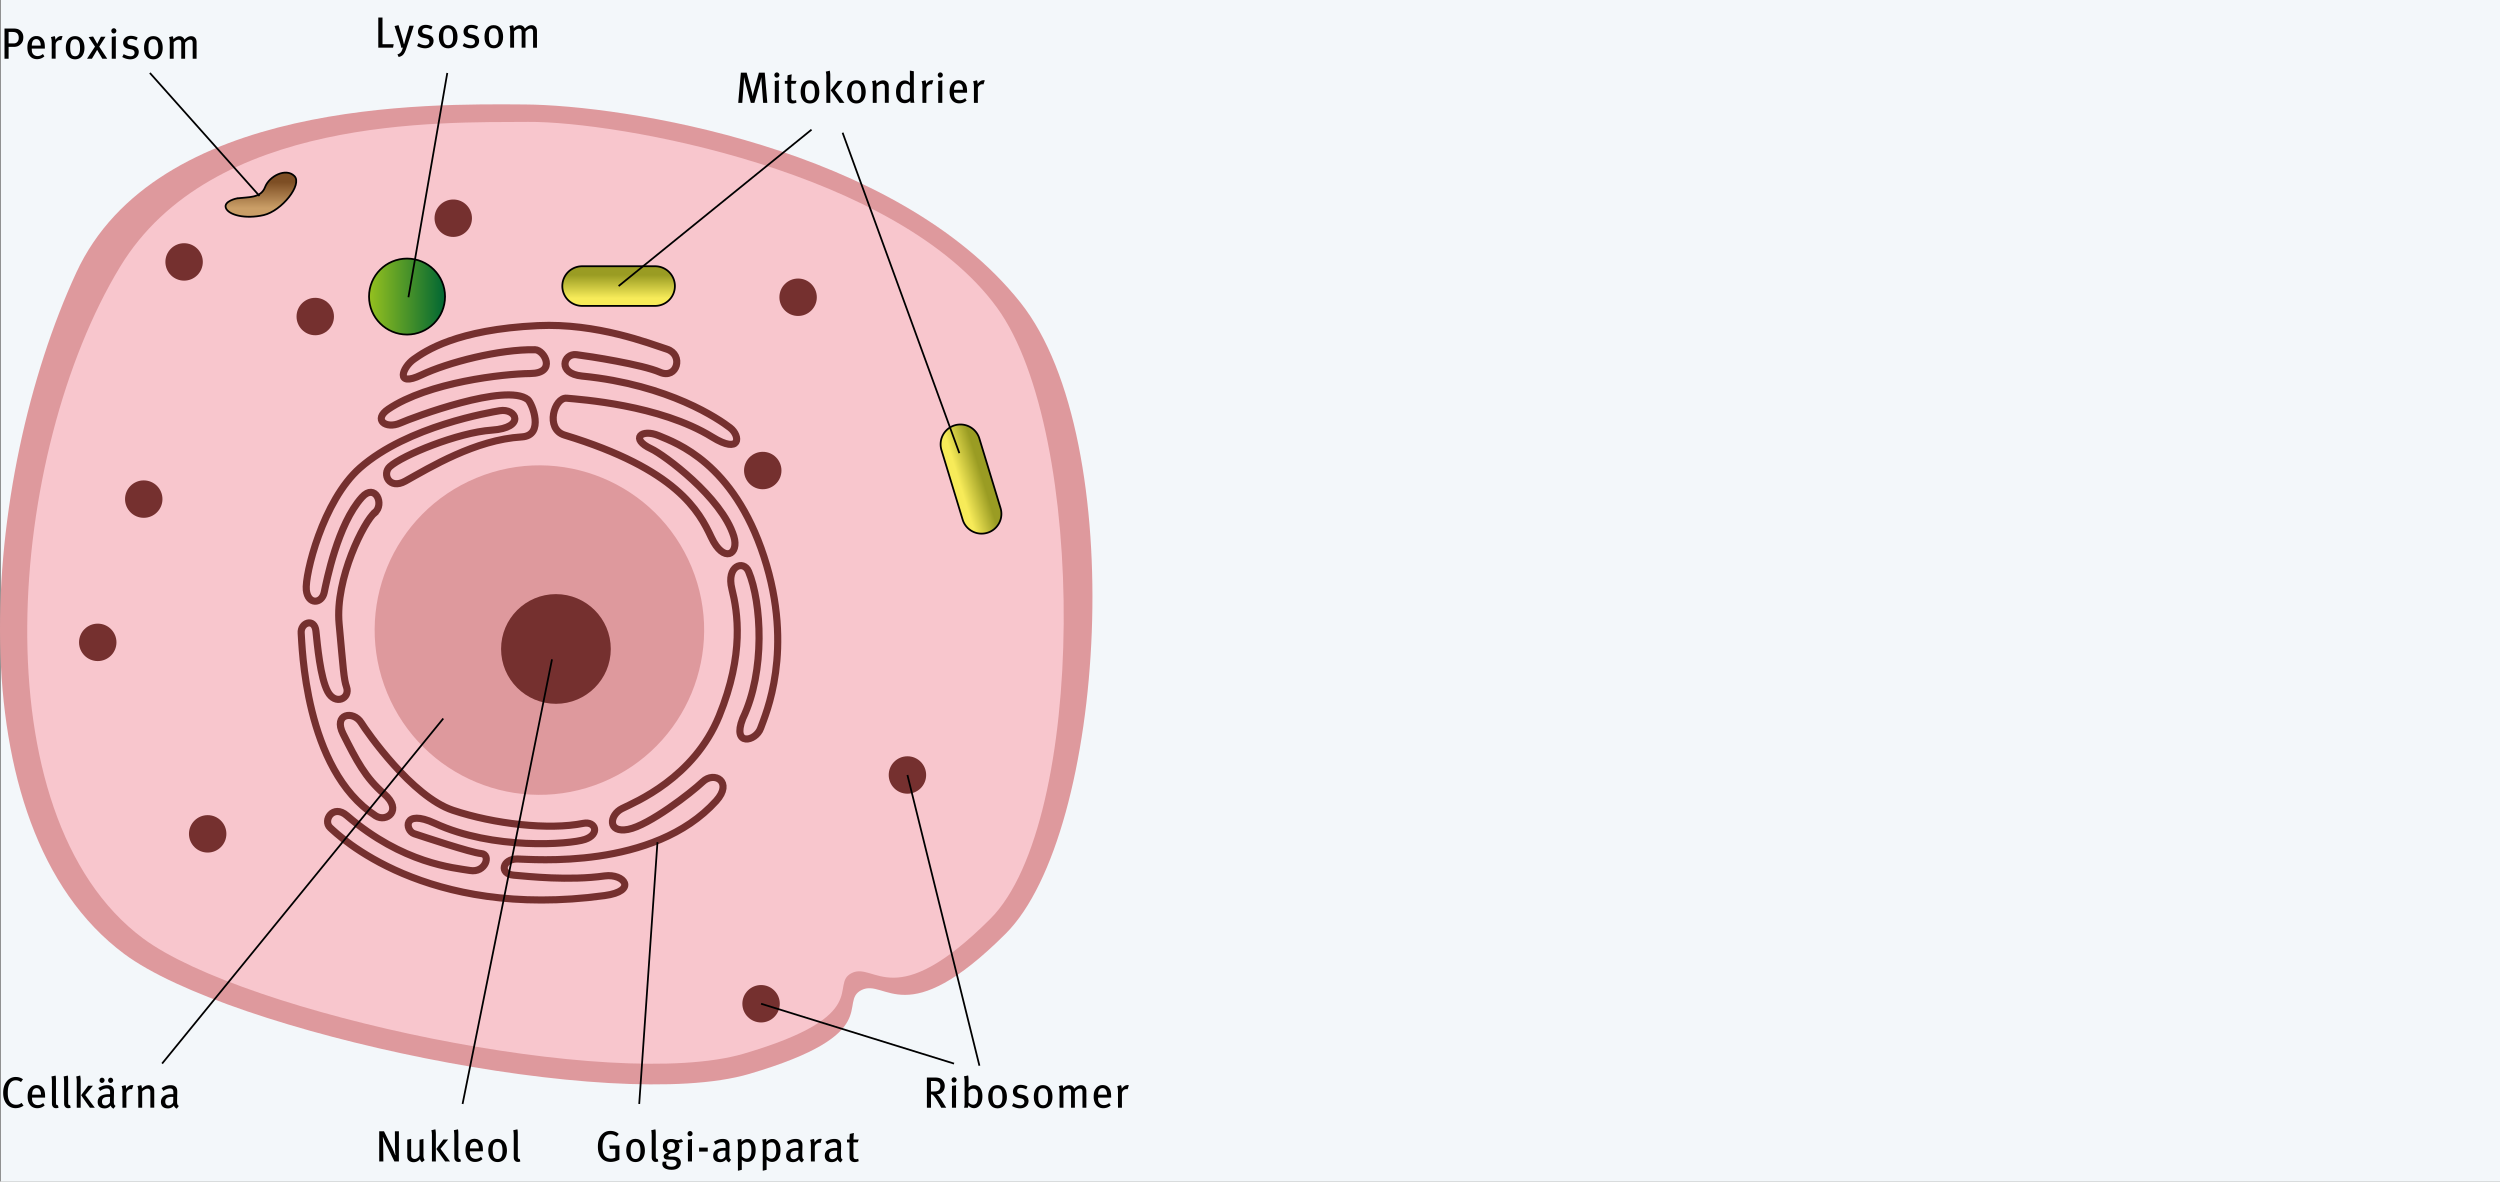
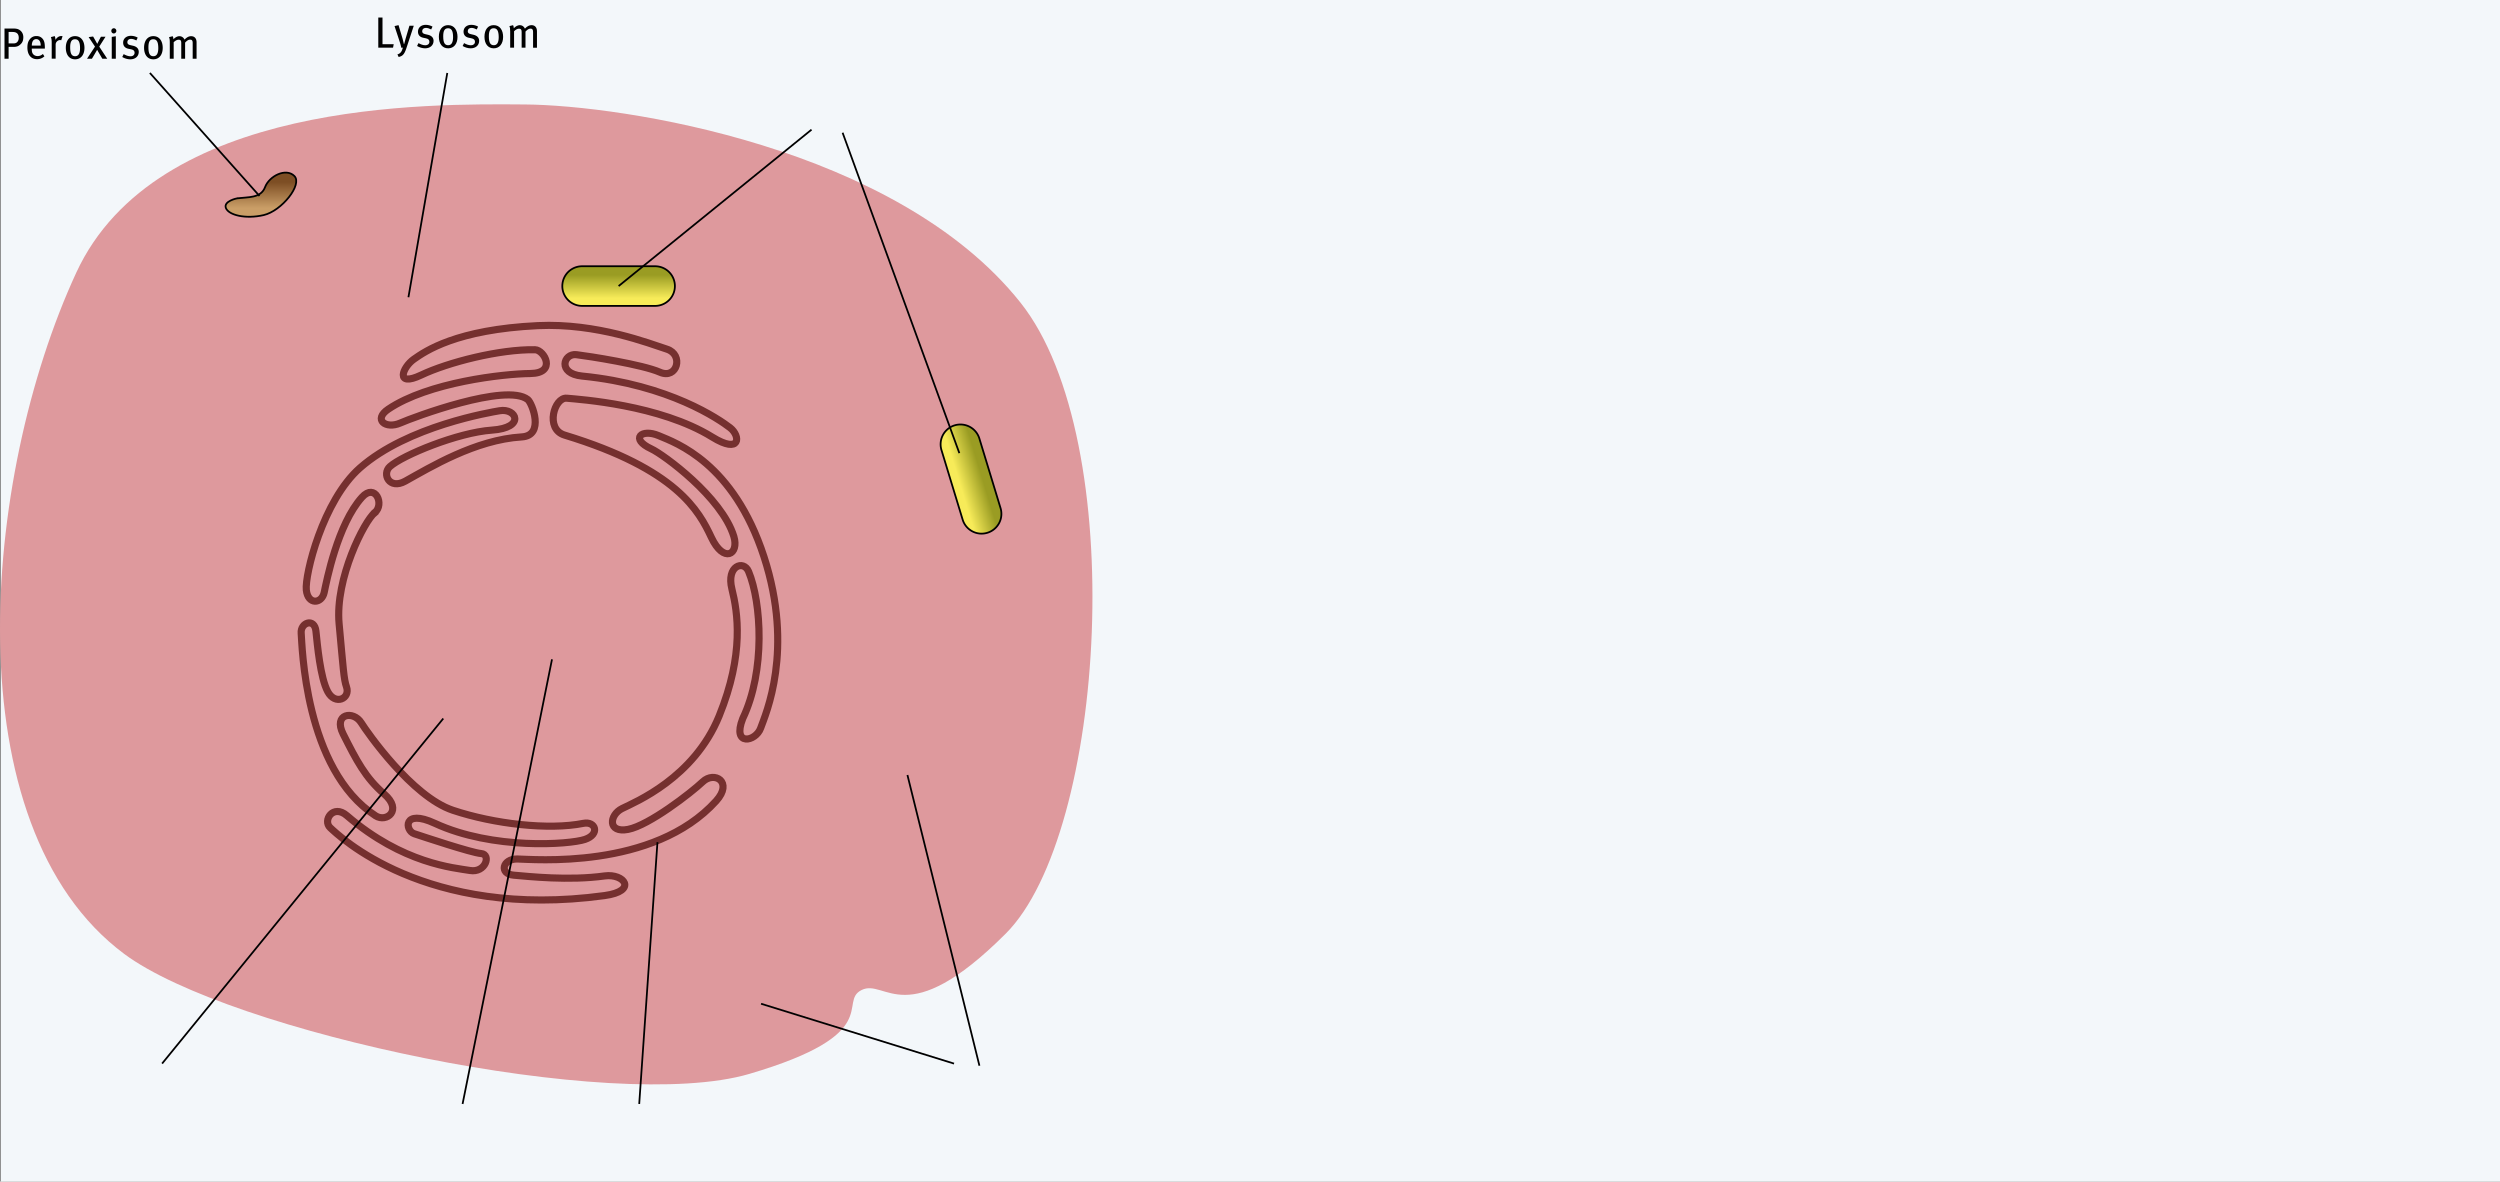
<svg xmlns="http://www.w3.org/2000/svg" viewBox="0 0 700 330.82">
  <rect x="0" y="0" width="700" height="330.82" fill="#808080" stroke="none" />
  <style>.st1{fill:#de999d}.st5{fill:#75302f}.st7{fill:none;stroke:#000;stroke-width:.5}</style>
  <path fill="#f3f7fa" d="M.24-1H700v331.82H.24z" id="Lager_2" />
  <g id="Lager_1">
-     <path d="M4.36 310.29c-1.08 0-1.94-.45-2.57-1.26-.59-.77-.9-1.79-.9-3.02 0-.98.19-1.83.54-2.52.61-1.2 1.7-1.94 2.97-1.94.78 0 1.51.23 2.03.66l-.56.77c-.46-.34-.91-.49-1.46-.49-.82 0-1.45.43-1.83 1.21-.26.54-.4 1.25-.4 2.27 0 .94.1 1.5.3 1.99.38.93 1.15 1.37 2.03 1.37.64 0 1.08-.17 1.52-.53l.56.77c-.63.48-1.39.72-2.23.72zM8.97 307.33v.15c0 .53.07.93.25 1.23.31.49.8.72 1.38.72.56 0 1.04-.2 1.48-.59l.42.67c-.59.53-1.3.79-2.07.79-1.67 0-2.69-1.24-2.69-3.25 0-1.07.2-1.75.72-2.38.48-.58 1.07-.85 1.81-.85.67 0 1.21.22 1.63.66.53.55.73 1.24.73 2.65v.2H8.97zm2.14-2.22c-.19-.25-.48-.43-.86-.43-.84 0-1.26.7-1.26 1.82h2.49c0-.59-.13-1.08-.37-1.39zM15.71 310.29c-.43 0-.71-.13-.94-.47-.18-.26-.23-.47-.23-1.07v-5.57c0-.87-.04-1.29-.13-1.77l1.15-.25c.11.4.11.99.11 1.75v5.53c0 .65.04.8.16.91.07.09.24.12.37.09l.19.7c-.22.11-.41.15-.68.15zM19.12 310.29c-.43 0-.71-.13-.94-.47-.18-.26-.23-.47-.23-1.07v-5.57c0-.87-.04-1.29-.13-1.77l1.15-.25c.11.4.11.99.11 1.75v5.53c0 .65.04.8.16.91.07.09.24.12.37.09l.19.7c-.22.11-.41.15-.68.15zM21.49 310.16v-7.34c0-.63-.06-1.04-.16-1.4l1.12-.27c.07.33.14.85.14 1.35v7.66h-1.1zm3.69 0l-2.47-3.5 1.98-2.66h1.34l-2.15 2.61 2.67 3.55h-1.37zM31.79 310.42a1.38 1.38 0 0 1-.8-.88c-.16.2-.66.81-1.7.81-1.2 0-1.94-.63-1.94-1.8 0-1.42 1.12-2.18 3.06-2.18.14 0 .26 0 .42.01v-.4c0-.72-.1-1.21-.94-1.21-.64 0-1.35.32-1.85.7l-.5-.81c.59-.34 1.36-.81 2.52-.81.88 0 1.51.33 1.74.98.1.27.12.48.12 1.08 0 .44-.05 1.39-.05 2.28 0 .85.02 1.19.49 1.48l-.57.75zm-3.24-7.2c-.38 0-.68-.33-.68-.72 0-.4.31-.74.7-.74s.71.32.71.74c-.01.39-.33.72-.73.72zm1.89 3.9c-.83 0-1.33.16-1.57.44-.23.27-.31.49-.31.9 0 .67.34 1.07.95 1.07.5 0 .98-.32 1.26-.81l.04-1.57c-.18-.02-.28-.03-.37-.03zm.51-3.9c-.38 0-.68-.33-.68-.72 0-.4.31-.74.7-.74s.71.32.71.74c-.01.39-.33.72-.73.72zM36.95 305.01a.815.815 0 0 0-.31-.06c-.67 0-1.25.58-1.25 1.25v3.96h-1.1v-4.51c0-.75-.08-1.15-.23-1.53l1.07-.28c.11.23.2.64.2.94v.11c.48-.71 1-1.07 1.63-1.07.14 0 .28.02.37.06l-.38 1.13zM42.1 310.16v-4.15c0-.55-.05-.75-.19-.94-.12-.16-.34-.25-.61-.25-.43 0-1.08.34-1.49.79v4.55h-1.09v-4.58c0-.74-.06-1.02-.23-1.46l1.04-.29c.14.29.2.56.2.94.35-.29.53-.45.78-.6.35-.21.74-.31 1.12-.31.64 0 1.2.34 1.42.87.1.22.14.49.14.77v4.65H42.1zM49.5 310.42a1.38 1.38 0 0 1-.8-.88c-.16.2-.66.81-1.7.81-1.2 0-1.94-.63-1.94-1.8 0-1.42 1.12-2.18 3.06-2.18.14 0 .26 0 .42.01v-.4c0-.72-.1-1.21-.94-1.21-.64 0-1.35.32-1.85.7l-.5-.81c.59-.34 1.36-.81 2.52-.81.88 0 1.51.33 1.74.98.1.27.12.48.12 1.08 0 .44-.05 1.39-.05 2.28 0 .85.02 1.19.49 1.48l-.57.75zm-1.35-3.3c-.83 0-1.33.16-1.57.44-.23.27-.31.49-.31.9 0 .67.34 1.07.95 1.07.5 0 .98-.32 1.26-.81l.04-1.57c-.18-.02-.28-.03-.37-.03zM110.44 325.21l-2.17-4.49c-.42-.87-.85-1.83-1.01-2.32l-.07.01c.06.72.08 1.57.1 2.36l.05 4.44h-1.16v-8.45h1.34l2.3 4.66c.35.7.76 1.79.82 2.02l.07-.02c-.02-.25-.12-1.58-.12-2.52l-.02-4.15h1.12v8.45h-1.25zM118.16 325.42c-.3-.23-.46-.47-.56-.88-.48.6-1.07.88-1.81.88-.77 0-1.37-.36-1.62-.92-.11-.25-.14-.59-.14-1.03v-4.37l1.09-.22v4.28c0 .63.06.87.28 1.08.16.15.43.27.7.27.54 0 1.12-.43 1.37-.97v-4.42l1.09-.22v4.62c0 .63.13 1.07.37 1.28l-.77.62zM120.94 325.21v-7.34c0-.63-.06-1.04-.16-1.4l1.12-.27c.07.33.14.85.14 1.35v7.66h-1.1zm3.7 0l-2.47-3.5 1.98-2.66h1.34l-2.15 2.61 2.67 3.55h-1.37zM128.38 325.34c-.43 0-.71-.14-.94-.47-.18-.26-.23-.47-.23-1.07v-5.57c0-.87-.04-1.29-.13-1.77l1.15-.25c.11.4.11.99.11 1.75v5.53c0 .65.04.8.16.91.07.09.24.12.37.09l.19.7c-.22.11-.41.15-.68.15zM131.56 322.38v.15c0 .53.07.93.25 1.23.31.49.8.72 1.38.72.56 0 1.04-.2 1.48-.59l.42.67c-.59.53-1.3.79-2.07.79-1.67 0-2.69-1.24-2.69-3.25 0-1.07.2-1.75.72-2.38.48-.58 1.07-.85 1.81-.85.67 0 1.21.22 1.63.66.53.55.73 1.24.73 2.65v.2h-3.66zm2.14-2.22c-.19-.25-.48-.43-.86-.43-.84 0-1.26.7-1.26 1.82h2.49c0-.59-.13-1.08-.37-1.39zM139.32 325.38c-1.61 0-2.6-1.25-2.6-3.25 0-1.99 1-3.24 2.58-3.24 1.77 0 2.64 1.45 2.64 3.3 0 1.96-1.02 3.19-2.62 3.19zm-.02-5.61c-.96 0-1.35.7-1.35 2.25 0 1.88.47 2.5 1.4 2.5.84 0 1.36-.66 1.36-2.27-.01-1.91-.55-2.48-1.41-2.48zM145.02 325.34c-.43 0-.71-.14-.94-.47-.18-.26-.23-.47-.23-1.07v-5.57c0-.87-.04-1.29-.13-1.77l1.15-.25c.11.4.11.99.11 1.75v5.53c0 .65.04.8.16.91.07.09.24.12.37.09l.19.7c-.22.11-.41.15-.68.15zM170.98 325.34c-1.1 0-1.98-.38-2.61-1.14-.66-.78-.96-1.78-.96-3.17 0-1.69.48-2.86 1.43-3.66.6-.5 1.26-.72 2.07-.72.9 0 1.69.27 2.34.85l-.55.74c-.61-.45-1.13-.64-1.76-.64-.79 0-1.42.32-1.77 1.08-.38.81-.46 1.41-.46 2.42 0 1.17.2 2.04.59 2.55.36.48 1.07.76 1.77.76.47 0 .89-.12 1.22-.32v-2.4h-1.52l-.19-.97h2.85v3.95c-.68.42-1.58.67-2.45.67zM177.95 325.38c-1.61 0-2.6-1.25-2.6-3.25 0-1.99 1-3.24 2.58-3.24 1.77 0 2.64 1.45 2.64 3.3-.01 1.96-1.03 3.19-2.62 3.19zm-.03-5.61c-.96 0-1.35.7-1.35 2.25 0 1.88.47 2.5 1.4 2.5.84 0 1.36-.66 1.36-2.27 0-1.91-.54-2.48-1.41-2.48zM183.65 325.34c-.43 0-.71-.14-.94-.47-.18-.26-.23-.47-.23-1.07v-5.57c0-.87-.04-1.29-.13-1.77l1.15-.25c.11.4.11.99.11 1.75v5.53c0 .65.04.8.16.91.07.09.24.12.37.09l.19.7c-.23.11-.42.15-.68.15zM190.31 319.94c-.18 0-.23-.01-.52-.1.31.4.43.74.43 1.13 0 .88-.59 1.9-2.16 1.9-.37.12-.95.4-.95.68 0 .18.14.31.43.31h.92c1.54 0 2.17.74 2.17 1.69 0 1.33-1.07 1.99-2.53 1.99-1.68 0-2.64-.6-2.64-1.62 0-.26.05-.44.11-.63l1.08-.06c-.05.1-.11.29-.11.47 0 .64.52.98 1.45.98.98 0 1.48-.41 1.48-1.05 0-.59-.47-.93-1.66-.93-.42 0-.9-.04-1.13-.06-.53-.06-.84-.37-.84-.82 0-.58.49-.82 1.18-1.08-.92-.28-1.42-.92-1.42-1.77 0-1.24.92-2.06 2.3-2.06.32 0 .58.02.94.13.31.1.64.2.9.2.36 0 .66-.12.98-.36l.56.7c-.32.26-.6.36-.97.36zm-2.42-.16c-.71 0-1.09.39-1.09 1.18 0 .76.4 1.14 1.1 1.14.72 0 1.09-.4 1.09-1.17.01-.78-.34-1.15-1.1-1.15zM193.19 318.15c-.38 0-.68-.33-.68-.72 0-.41.31-.74.7-.74s.71.32.71.74c-.01.39-.34.72-.73.72zm-.57 7.06v-6.11l1.14-.18v6.29h-1.14zM195.74 322.45v-1.12h2.43v1.12h-2.43zM204.13 325.47a1.38 1.38 0 0 1-.8-.88c-.16.2-.66.81-1.7.81-1.2 0-1.94-.62-1.94-1.8 0-1.42 1.12-2.18 3.06-2.18.14 0 .26 0 .42.01v-.4c0-.72-.1-1.21-.94-1.21-.64 0-1.35.32-1.85.7l-.5-.81c.59-.34 1.36-.81 2.52-.81.88 0 1.51.33 1.74.98.1.27.12.48.12 1.08 0 .44-.05 1.39-.05 2.28 0 .85.02 1.19.49 1.48l-.57.75zm-1.36-3.3c-.83 0-1.33.16-1.57.44-.23.27-.31.49-.31.9 0 .67.34 1.07.95 1.07.5 0 .98-.32 1.26-.81l.04-1.57a3.32 3.32 0 0 0-.37-.03zM209.24 325.34c-.55 0-1.09-.21-1.56-.64.02.2.02.47.02.69v2.16l-1.08.26v-7.23c0-.72-.05-1.12-.13-1.51l1.07-.18c.05.18.07.37.07.88.47-.58 1.07-.86 1.7-.86 1.22 0 2.25 1.02 2.25 3.13.01 1.91-.8 3.3-2.34 3.3zm-.1-5.48c-.54 0-1.03.27-1.44.76v3.13c.37.41.84.67 1.28.67.97 0 1.42-.76 1.42-2.26 0-1.45-.31-2.3-1.26-2.3zM216.19 325.34c-.55 0-1.09-.21-1.56-.64.02.2.02.47.02.69v2.16l-1.08.26v-7.23c0-.72-.05-1.12-.13-1.51l1.07-.18c.05.18.07.37.07.88.47-.58 1.07-.86 1.7-.86 1.22 0 2.25 1.02 2.25 3.13.01 1.91-.81 3.3-2.34 3.3zm-.1-5.48c-.54 0-1.03.27-1.44.76v3.13c.37.41.84.67 1.28.67.97 0 1.42-.76 1.42-2.26 0-1.45-.31-2.3-1.26-2.3zM224.55 325.47a1.38 1.38 0 0 1-.8-.88c-.16.2-.66.81-1.7.81-1.2 0-1.94-.62-1.94-1.8 0-1.42 1.12-2.18 3.06-2.18.14 0 .26 0 .42.01v-.4c0-.72-.1-1.21-.94-1.21-.64 0-1.35.32-1.85.7l-.5-.81c.59-.34 1.36-.81 2.52-.81.88 0 1.51.33 1.74.98.1.27.12.48.12 1.08 0 .44-.05 1.39-.05 2.28 0 .85.02 1.19.49 1.48l-.57.75zm-1.36-3.3c-.83 0-1.33.16-1.57.44-.23.27-.31.49-.31.9 0 .67.34 1.07.95 1.07.5 0 .98-.32 1.26-.81l.04-1.57c-.17-.02-.27-.03-.37-.03zM229.71 320.06a.815.815 0 0 0-.31-.06c-.67 0-1.25.58-1.25 1.25v3.96h-1.1v-4.51c0-.75-.08-1.15-.23-1.53l1.07-.28c.11.23.2.64.2.94v.11c.48-.71 1-1.07 1.63-1.07.14 0 .28.02.37.06l-.38 1.13zM235.38 325.47a1.38 1.38 0 0 1-.8-.88c-.16.2-.66.81-1.7.81-1.2 0-1.94-.62-1.94-1.8 0-1.42 1.12-2.18 3.06-2.18.14 0 .26 0 .42.01v-.4c0-.72-.1-1.21-.94-1.21-.64 0-1.35.32-1.85.7l-.5-.81c.59-.34 1.36-.81 2.52-.81.88 0 1.51.33 1.74.98.1.27.12.48.12 1.08 0 .44-.05 1.39-.05 2.28 0 .85.02 1.19.49 1.48l-.57.75zm-1.35-3.3c-.83 0-1.33.16-1.57.44-.23.27-.31.49-.31.9 0 .67.34 1.07.95 1.07.5 0 .98-.32 1.26-.81l.04-1.57a3.32 3.32 0 0 0-.37-.03zM240.15 319.86h-1.19v3.71c0 .76.18.99.78.99.2 0 .37-.04.56-.12l.13.69c-.34.17-.7.26-1.09.26-.4 0-.83-.12-1.02-.31-.25-.23-.44-.36-.44-1.25v-3.96h-.72v-.8h.72c0-.48.01-1.1.07-1.57l1.14-.27c-.05.44-.11 1.21-.11 1.84h1.46l-.29.79zM263.53 310.16c-.24-.48-.35-.67-.68-1.25-.64-1.08-.84-1.44-1.43-2.11-.22-.25-.4-.37-.74-.38v3.74h-1.15v-8.45h2.31c.98 0 1.56.23 1.96.61.37.36.73.92.73 1.74 0 1.31-.83 2.37-2.21 2.32.38.32.58.59.72.79.17.23.42.6.7 1.04.36.58 1.03 1.68 1.2 1.95h-1.41zm-.99-7.32c-.24-.1-.58-.16-1.01-.16h-.86v2.94h.8c.73 0 1.14-.12 1.43-.4.25-.25.41-.65.41-1.14 0-.59-.31-1.06-.77-1.24zM267.12 303.1c-.38 0-.68-.33-.68-.72 0-.41.31-.74.7-.74s.71.32.71.74c-.01.39-.34.72-.73.72zm-.57 7.06v-6.11l1.14-.18v6.29h-1.14zM274 309.82c-.38.32-.8.47-1.3.47-.6 0-1.18-.29-1.55-.81-.07.39-.08.49-.18.69h-1.04c.11-.29.16-.64.16-1.44v-5.88c0-.69-.07-1.13-.19-1.47l1.18-.25c.08.45.12.79.12 1.33v1.42c0 .26-.01.56-.04.64l.04.02c.49-.5.97-.69 1.57-.69 1.43 0 2.31 1.19 2.31 3.13 0 1.28-.38 2.26-1.08 2.84zm-.42-4.34c-.23-.43-.61-.64-1.07-.64-.36 0-.64.1-.95.33-.22.16-.25.22-.37.38v3.12c.29.34.77.65 1.29.65.42 0 .82-.21 1.01-.55.19-.34.34-.86.34-1.8.01-.83-.04-1.11-.25-1.49zM279.31 310.33c-1.61 0-2.6-1.25-2.6-3.25 0-1.99 1-3.24 2.58-3.24 1.77 0 2.64 1.45 2.64 3.3-.01 1.96-1.03 3.19-2.62 3.19zm-.03-5.61c-.96 0-1.36.7-1.36 2.25 0 1.88.47 2.5 1.4 2.5.84 0 1.36-.66 1.36-2.27.01-1.91-.53-2.48-1.4-2.48zM285.61 310.33c-.73 0-1.55-.23-2.24-.65l.4-.81c.58.33 1.26.61 1.93.61.66 0 1.12-.39 1.12-.99 0-.53-.31-.83-1.01-.97l-.73-.15c-.95-.2-1.46-.8-1.46-1.71 0-1.13.88-1.91 2.17-1.91.73 0 1.4.21 1.9.5l-.37.8c-.55-.28-1-.44-1.48-.44-.64 0-1.04.37-1.04.92 0 .44.22.69.85.83l.78.18c1.1.26 1.56.91 1.56 1.72-.02 1.24-.98 2.07-2.38 2.07zM292.07 310.33c-1.61 0-2.6-1.25-2.6-3.25 0-1.99 1-3.24 2.58-3.24 1.77 0 2.64 1.45 2.64 3.3 0 1.96-1.02 3.19-2.62 3.19zm-.02-5.61c-.96 0-1.35.7-1.35 2.25 0 1.88.47 2.5 1.4 2.5.84 0 1.36-.66 1.36-2.27-.01-1.91-.55-2.48-1.41-2.48zM303.09 310.16v-4.4c0-.7-.22-.94-.72-.94-.55 0-.95.37-1.4.83v4.51h-1.08v-4.38c0-.69-.19-.94-.74-.94-.41 0-.86.21-1.38.71v4.61h-1.09v-4.51c0-.87-.05-1.1-.22-1.53l1.03-.26c.12.21.2.52.2.86.52-.55 1.13-.87 1.69-.87s1.13.31 1.43.97c.6-.65 1.22-.97 1.83-.97.94 0 1.54.6 1.54 1.73v4.59h-1.09zM307.46 307.33v.15c0 .53.07.93.25 1.23.31.49.8.72 1.38.72.56 0 1.04-.2 1.48-.59l.42.67c-.59.53-1.3.79-2.07.79-1.67 0-2.69-1.24-2.69-3.25 0-1.07.2-1.75.72-2.38.48-.58 1.07-.85 1.81-.85.67 0 1.21.22 1.63.66.53.55.73 1.24.73 2.65v.2h-3.66zm2.13-2.22c-.19-.25-.48-.43-.86-.43-.84 0-1.26.7-1.26 1.82h2.49c.01-.59-.13-1.08-.37-1.39zM315.7 305.01a.815.815 0 0 0-.31-.06c-.67 0-1.25.58-1.25 1.25v3.96h-1.1v-4.51c0-.75-.08-1.15-.23-1.53l1.07-.28c.11.23.2.64.2.94v.11c.48-.71 1-1.07 1.63-1.07.14 0 .28.02.37.06l-.38 1.13zM213.68 28.8l-.43-5.75c-.04-.45-.05-1.13-.06-1.37h-.02c-.05.25-.17.81-.3 1.26l-1.64 5.86h-1l-1.51-5.59c-.18-.65-.32-1.32-.37-1.55h-.02c-.01.29-.05 1.1-.08 1.55l-.42 5.59h-1.13l.74-8.45h1.62l1.39 5.19c.18.69.28 1.2.3 1.39h.02c.04-.21.13-.76.29-1.33l1.44-5.25h1.63l.71 8.45h-1.16zM217.5 21.74c-.38 0-.68-.33-.68-.72 0-.41.31-.74.7-.74s.71.32.71.74c-.01.39-.34.72-.73.72zm-.56 7.06v-6.11l1.14-.18v6.29h-1.14zM222.74 23.45h-1.19v3.7c0 .76.18.99.78.99.2 0 .37-.04.56-.12l.13.69c-.34.17-.7.26-1.09.26-.4 0-.83-.12-1.02-.31-.25-.23-.44-.36-.44-1.25v-3.96h-.72v-.8h.72c0-.48.01-1.1.07-1.57l1.14-.27c-.05.44-.11 1.21-.11 1.84h1.46l-.29.8zM226.78 28.97c-1.61 0-2.6-1.25-2.6-3.25 0-1.99 1-3.24 2.58-3.24 1.77 0 2.64 1.45 2.64 3.3 0 1.96-1.02 3.19-2.62 3.19zm-.02-5.61c-.96 0-1.35.7-1.35 2.25 0 1.88.47 2.5 1.4 2.5.84 0 1.36-.66 1.36-2.27-.01-1.91-.55-2.48-1.41-2.48zM231.38 28.8v-7.34c0-.63-.06-1.04-.16-1.4l1.12-.27c.07.33.14.85.14 1.35v7.66h-1.1zm3.7 0l-2.47-3.5 1.98-2.66h1.34l-2.15 2.61 2.67 3.55h-1.37zM239.78 28.97c-1.61 0-2.6-1.25-2.6-3.25 0-1.99 1-3.24 2.58-3.24 1.77 0 2.64 1.45 2.64 3.3-.01 1.96-1.03 3.19-2.62 3.19zm-.02-5.61c-.96 0-1.35.7-1.35 2.25 0 1.88.47 2.5 1.4 2.5.84 0 1.36-.66 1.36-2.27-.01-1.91-.55-2.48-1.41-2.48zM247.76 28.8v-4.15c0-.55-.05-.75-.19-.94-.12-.16-.34-.25-.61-.25-.43 0-1.08.34-1.49.79v4.55h-1.09v-4.58c0-.74-.06-1.02-.23-1.46l1.04-.29c.14.29.2.56.2.94.35-.29.53-.45.78-.6.35-.21.74-.31 1.12-.31.64 0 1.2.34 1.42.87.1.22.14.49.14.77v4.65h-1.09zM254.98 28.8c-.06-.18-.07-.27-.11-.58-.42.45-.91.67-1.55.67-1.54 0-2.43-1.18-2.43-3.12 0-1.32.44-2.34 1.26-2.88.37-.25.74-.36 1.18-.36.58 0 1.06.21 1.46.71 0-.17-.02-.66-.02-1.08v-2.39l1.1.18v6.77c0 .99.04 1.68.17 2.06h-1.06zm-.22-4.77c-.31-.38-.71-.58-1.27-.58-.46 0-.82.23-1.04.63-.23.4-.31.9-.31 1.69 0 1.19.14 1.52.47 1.86.2.22.48.32.89.32.64 0 1.07-.34 1.27-.71v-3.21zM260.94 23.65a.815.815 0 0 0-.31-.06c-.67 0-1.25.58-1.25 1.25v3.96h-1.1v-4.51c0-.75-.08-1.15-.23-1.53l1.07-.28c.11.23.2.64.2.94v.11c.48-.71 1-1.07 1.63-1.07.14 0 .28.02.37.06l-.38 1.13zM263.26 21.74c-.38 0-.68-.33-.68-.72 0-.41.31-.74.7-.74s.71.32.71.74c-.01.39-.33.72-.73.72zm-.56 7.06v-6.11l1.14-.18v6.29h-1.14zM267.12 25.97v.15c0 .53.07.93.25 1.23.31.49.8.72 1.38.72.56 0 1.04-.2 1.48-.59l.42.67c-.59.53-1.3.79-2.07.79-1.67 0-2.69-1.24-2.69-3.25 0-1.07.2-1.75.72-2.38.48-.58 1.07-.85 1.81-.85.67 0 1.21.22 1.63.66.53.55.73 1.24.73 2.65v.2h-3.66zm2.13-2.22c-.19-.25-.48-.43-.86-.43-.84 0-1.26.7-1.26 1.82h2.49c0-.59-.13-1.08-.37-1.39zM275.36 23.65a.815.815 0 0 0-.31-.06c-.67 0-1.25.58-1.25 1.25v3.96h-1.1v-4.51c0-.75-.08-1.15-.23-1.53l1.07-.28c.11.23.2.64.2.94v.11c.48-.71 1-1.07 1.63-1.07.14 0 .28.02.37.06l-.38 1.13z" />
    <g>
      <path d="M110.05 13.35h-4.13V4.9h1.18v7.47h3.14l-.19.98zM113.77 13.55c-.29.87-.6 1.53-1.02 1.89-.29.25-.71.44-1.12.53l-.35-.74c.43-.11.74-.32 1.04-.7.19-.25.31-.58.49-1.2l-.43.06c-.16-.72-.34-1.32-.58-2.05l-1.33-4.04 1.12-.26 1.15 3.86c.11.38.26 1.03.35 1.45h.07c.1-.42.24-.97.41-1.52l1.07-3.63h1.22l-2.09 6.35zM119.02 13.53c-.73 0-1.55-.23-2.24-.65l.4-.81c.58.33 1.26.61 1.93.61.66 0 1.12-.39 1.12-.99 0-.53-.31-.83-1.01-.97l-.73-.15c-.95-.2-1.46-.8-1.46-1.71 0-1.13.88-1.91 2.17-1.91.73 0 1.4.21 1.9.5l-.37.8c-.55-.28-1-.44-1.48-.44-.64 0-1.04.37-1.04.92 0 .44.22.69.85.83l.78.18c1.1.26 1.56.91 1.56 1.72-.02 1.23-.98 2.07-2.38 2.07zM125.48 13.53c-1.61 0-2.6-1.25-2.6-3.25 0-1.99 1-3.24 2.58-3.24 1.77 0 2.64 1.45 2.64 3.3 0 1.95-1.02 3.19-2.62 3.19zm-.02-5.62c-.96 0-1.36.7-1.36 2.25 0 1.88.47 2.5 1.4 2.5.84 0 1.36-.66 1.36-2.27 0-1.91-.54-2.48-1.4-2.48zM131.78 13.53c-.73 0-1.55-.23-2.24-.65l.4-.81c.58.33 1.26.61 1.93.61.66 0 1.12-.39 1.12-.99 0-.53-.31-.83-1.01-.97l-.73-.15c-.95-.2-1.46-.8-1.46-1.71 0-1.13.88-1.91 2.17-1.91.73 0 1.4.21 1.9.5l-.37.8c-.55-.28-1-.44-1.48-.44-.64 0-1.04.37-1.04.92 0 .44.22.69.85.83l.78.18c1.1.26 1.56.91 1.56 1.72-.02 1.23-.97 2.07-2.38 2.07zM138.25 13.53c-1.61 0-2.6-1.25-2.6-3.25 0-1.99 1-3.24 2.58-3.24 1.77 0 2.64 1.45 2.64 3.3-.01 1.95-1.03 3.19-2.62 3.19zm-.02-5.62c-.96 0-1.35.7-1.35 2.25 0 1.88.47 2.5 1.4 2.5.84 0 1.36-.66 1.36-2.27-.01-1.91-.55-2.48-1.41-2.48zM149.26 13.35v-4.4c0-.7-.22-.94-.72-.94-.55 0-.95.37-1.4.83v4.51h-1.08V8.97c0-.69-.19-.94-.74-.94-.41 0-.86.21-1.38.71v4.61h-1.09V8.84c0-.87-.05-1.1-.22-1.53l1.03-.26c.12.21.2.52.2.86.52-.55 1.13-.87 1.69-.87s1.13.31 1.43.97c.6-.65 1.22-.97 1.83-.97.94 0 1.54.6 1.54 1.73v4.59h-1.09z" />
    </g>
    <g>
      <path d="M5.51 12.61c-.42.33-.86.52-1.74.52H2.41v3.31H1.26V7.98h2.21c1.07 0 1.52.11 1.97.39.71.45 1.09 1.17 1.09 2.06-.01.97-.28 1.6-1.02 2.18zm-.68-3.24c-.29-.28-.7-.42-1.34-.42H2.41v3.21h1.3c.56 0 .92-.13 1.19-.48.23-.29.35-.64.35-1.12-.01-.53-.14-.92-.42-1.19zM8.9 13.6v.15c0 .53.07.93.25 1.23.31.49.8.72 1.38.72.56 0 1.04-.2 1.48-.59l.42.67c-.59.53-1.29.79-2.07.79-1.67 0-2.69-1.24-2.69-3.25 0-1.07.2-1.75.72-2.38.48-.58 1.07-.85 1.81-.85.67 0 1.21.22 1.63.66.53.55.73 1.24.73 2.65v.2H8.9zm2.13-2.22c-.19-.25-.48-.43-.86-.43-.84 0-1.26.7-1.26 1.82h2.49c.01-.59-.13-1.08-.37-1.39zM17.14 11.28a.815.815 0 0 0-.31-.06c-.67 0-1.25.58-1.25 1.25v3.96h-1.1v-4.51c0-.75-.08-1.15-.23-1.53l1.07-.28c.11.23.2.64.2.94v.11c.48-.71 1-1.07 1.63-1.07.14 0 .28.02.37.06l-.38 1.13zM21.03 16.61c-1.61 0-2.6-1.25-2.6-3.25 0-1.99 1-3.24 2.58-3.24 1.77 0 2.64 1.45 2.64 3.3-.01 1.95-1.03 3.19-2.62 3.19zm-.02-5.62c-.96 0-1.36.7-1.36 2.25 0 1.88.47 2.5 1.4 2.5.84 0 1.36-.66 1.36-2.27 0-1.9-.54-2.48-1.4-2.48zM28.65 16.44c-.29-.5-1.12-1.9-1.45-2.49-.34.6-1.21 2.09-1.46 2.49h-1.37l2.23-3.39-1.78-2.67 1.25-.16c.25.42.83 1.47 1.16 2.06.28-.58.77-1.52 1.03-1.99h1.28l-1.75 2.76 2.23 3.39h-1.37zM31.85 9.37c-.38 0-.68-.33-.68-.72 0-.41.31-.74.7-.74s.71.32.71.74c-.01.39-.33.72-.73.72zm-.56 7.07v-6.11l1.14-.18v6.29h-1.14zM36.47 16.61c-.73 0-1.55-.23-2.24-.65l.4-.81c.58.33 1.26.61 1.93.61.66 0 1.12-.39 1.12-.99 0-.53-.31-.83-1.01-.97l-.73-.15c-.95-.2-1.46-.8-1.46-1.71 0-1.13.88-1.91 2.17-1.91.73 0 1.4.21 1.9.5l-.37.8c-.55-.28-1-.44-1.48-.44-.64 0-1.04.37-1.04.92 0 .44.22.69.85.83l.78.18c1.1.26 1.56.91 1.56 1.72-.01 1.23-.97 2.07-2.38 2.07zM42.94 16.61c-1.61 0-2.6-1.25-2.6-3.25 0-1.99 1-3.24 2.58-3.24 1.77 0 2.64 1.45 2.64 3.3-.01 1.95-1.02 3.19-2.62 3.19zm-.02-5.62c-.96 0-1.36.7-1.36 2.25 0 1.88.47 2.5 1.4 2.5.84 0 1.36-.66 1.36-2.27 0-1.9-.54-2.48-1.4-2.48zM53.95 16.44v-4.4c0-.7-.22-.94-.72-.94-.55 0-.95.37-1.4.83v4.51h-1.08v-4.38c0-.69-.19-.94-.74-.94-.41 0-.86.21-1.38.71v4.61h-1.09v-4.51c0-.87-.05-1.1-.22-1.53l1.03-.26c.12.21.2.52.2.86.52-.55 1.13-.87 1.69-.87s1.13.31 1.43.97c.6-.65 1.22-.97 1.83-.97.94 0 1.54.6 1.54 1.73v4.59h-1.09z" />
    </g>
    <path class="st1" d="M147 29.25c-26.96-.2-103.32-1.27-125.66 47.12C-5.17 133.78-13.45 231.2 34.8 267.11c29.39 21.87 136.87 44.8 175.02 33.58 38.15-11.22 24.69-20.12 31.42-23.48 6.73-3.37 12.32 12.25 40.37-15.8 28.05-28.05 34.81-138.11 4.12-176.69C250.97 41.02 173.95 29.45 147 29.25z" />
-     <path d="M147.91 34.13c-24.89.16-88.66-1.64-114.27 40.55-31.55 51.95-39.95 153.56 6.42 188.07 28.25 21.02 131.56 43.06 168.22 32.27 36.67-10.78 23.73-19.33 30.21-22.57 6.47-3.23 11.84 11.77 38.81-15.19 26.96-26.96 27.17-136.23 1.91-171.05-27.82-38.33-106.41-52.24-131.3-52.08z" fill="#f8c6cd" />
    <linearGradient id="SVGID_1_" gradientUnits="userSpaceOnUse" x1="173.211" y1="84.842" x2="173.211" y2="76.462">
      <stop offset=".163" stop-color="#f7eb59" />
      <stop offset=".939" stop-color="#9a9c23" />
    </linearGradient>
    <path d="M188.97 80.1a5.55 5.55 0 0 1-5.55 5.55H163a5.55 5.55 0 0 1 0-11.1h20.43c3.06 0 5.54 2.49 5.54 5.55z" fill="url(#SVGID_1_)" stroke="#000" stroke-width=".5" />
    <linearGradient id="SVGID_2_" gradientUnits="userSpaceOnUse" x1="449.815" y1="233.956" x2="449.815" y2="225.575" gradientTransform="rotate(73.071 425.028 61.567)">
      <stop offset=".163" stop-color="#f7eb59" />
      <stop offset=".939" stop-color="#9a9c23" />
    </linearGradient>
    <path d="M276.46 149.18c-2.93.89-6.03-.76-6.92-3.69l-5.95-19.55a5.546 5.546 0 0 1 10.61-3.23l5.95 19.55c.9 2.93-.76 6.03-3.69 6.92z" fill="url(#SVGID_2_)" stroke="#000" stroke-width=".5" />
-     <path class="st5" d="M32.61 179.86c0 2.89-2.35 5.24-5.24 5.24s-5.24-2.35-5.24-5.24c0-2.9 2.35-5.24 5.24-5.24 2.9 0 5.24 2.35 5.24 5.24zM63.39 233.48c0 2.89-2.35 5.24-5.24 5.24-2.9 0-5.24-2.35-5.24-5.24 0-2.9 2.35-5.24 5.24-5.24s5.24 2.35 5.24 5.24zM218.34 281.05c0 2.89-2.35 5.24-5.24 5.24s-5.24-2.35-5.24-5.24c0-2.9 2.35-5.24 5.24-5.24 2.9 0 5.24 2.35 5.24 5.24zM259.32 217c0 2.89-2.35 5.24-5.24 5.24s-5.24-2.35-5.24-5.24c0-2.9 2.35-5.24 5.24-5.24 2.89-.01 5.24 2.34 5.24 5.24zM218.81 131.75c0 2.89-2.35 5.24-5.24 5.24s-5.24-2.35-5.24-5.24c0-2.9 2.35-5.24 5.24-5.24 2.9-.01 5.24 2.34 5.24 5.24zM228.71 83.23c0 2.89-2.35 5.24-5.24 5.24s-5.24-2.35-5.24-5.24c0-2.9 2.35-5.24 5.24-5.24s5.24 2.35 5.24 5.24zM132.15 61.1c0 2.89-2.35 5.24-5.24 5.24s-5.24-2.35-5.24-5.24c0-2.9 2.35-5.24 5.24-5.24 2.89-.01 5.24 2.34 5.24 5.24zM93.51 88.63c0 2.89-2.35 5.24-5.24 5.24s-5.24-2.35-5.24-5.24c0-2.9 2.35-5.24 5.24-5.24s5.24 2.35 5.24 5.24zM56.79 73.34c0 2.89-2.35 5.24-5.24 5.24s-5.24-2.35-5.24-5.24c0-2.9 2.35-5.24 5.24-5.24s5.24 2.35 5.24 5.24zM45.49 139.75c0 2.89-2.35 5.24-5.24 5.24s-5.24-2.35-5.24-5.24c0-2.9 2.35-5.24 5.24-5.24s5.24 2.35 5.24 5.24z" />
    <path d="M104.91 143.56c-2.85 2.27-11.14 18.41-9.96 31.1 1.18 12.69 1.31 15.52 2.07 17.67 1.14 3.26-3.16 5.28-5.26 1.32-2.1-3.95-2.89-13.1-3.3-16.93-.4-3.83-4.4-2.38-4.13.59.27 2.97.82 38.11 20.83 51.11 3.04 1.97 7.68-1.54 2.41-6.1s-7.73-9.33-11.49-16.8c-2.88-5.71 2.87-6.67 5.07-3.13 1.54 2.47 14.16 20.66 25.67 24.49 11.51 3.84 26.85 5.6 36.51 3.66 3.44-.69 4.75 3.05.45 4.5-4.3 1.44-25.82 2.99-42.01-4.5-9.09-4.21-8.36 2.06-5.8 2.9 2.56.84 15.97 5.33 18.78 5.56 2.81.23 1.24 5.48-3.15 4.74-4.39-.74-18.77-1.84-34.48-15.37-3.85-3.32-6.85 1.38-4.66 3.4 2.19 2.02 26.5 25.85 76.8 19 9.41-1.28 5.48-6.26.06-5.51-10.04 1.4-21.37.14-25.49-.21-4.12-.35-3.14-4.57.97-4.53 4.11.05 38.16 3.2 55.73-16.26 4.81-5.33-.5-8.46-3.78-5.35-3.28 3.11-15.06 12.2-20.88 13.32-5.82 1.12-5.29-4.04-1.68-5.84 3.62-1.8 20.08-8.51 27.17-25.91 7.08-17.41 5.19-29.06 3.57-35.57-1.62-6.51 3.29-8.2 4.67-4.89 3.61 8.64 4.77 27.83-1.64 41.19-3.08 7.88 3.67 6.46 5.02 2.66 1.35-3.81 9.48-21.76.92-48.02s-24.59-31.81-29.45-33.86c-4.85-2.05-8.18.87-2.08 3.7 3.44 1.6 19.71 13.48 23.1 24.5 1.56 5.09-2.85 7.63-6.29.29-3.44-7.33-9.61-19.07-41.09-28.65-5.58-1.7-2.87-10.65.59-10.33 3.47.33 26.02 1.78 40.73 10.87 8.06 4.98 7.99-.31 5-2.61-2.98-2.29-16.96-12.04-41.44-14.46-7.01-.69-5.18-6.42-1.6-5.99 3.58.43 18.57 2.78 23.4 4.91 4.83 2.13 6.75-4.91 1.97-6.45-4.79-1.54-19.59-7.37-36.12-6.59-22.86 1.08-31.55 7.16-34.74 9.4-3.19 2.24-5.4 7.98 2.07 4.43 7.47-3.55 21.95-7.27 31.87-7.08 2.6.05 6.17 6.58-1.31 6.66-7.48.07-28.62 2.43-39.8 9.99-4.31 2.92-.71 5.67 3.38 3.87 3.6-1.59 29.71-11.35 35.7-6.56 1.19.96 4.79 10.06-1.69 10.45-13.01.78-25.74 8.57-32.63 12.39-4.49 2.49-6.59-2.04-4.29-4.09 3.51-3.15 19.01-9.55 28.55-10.2 9.54-.65 6.85-6.25 2.17-5.43-2.38.41-25.73 4.26-39.08 15.98-10.45 9.18-15.51 30.02-15.05 34.23.46 4.21 4.32 3.88 5 .68.68-3.2 3.74-19.05 10.58-26.66 3.73-4.12 6.41 2.04 3.56 4.32z" fill="none" stroke="#75302f" stroke-width="2" />
    <ellipse transform="rotate(-22.5 151.019 176.42)" class="st1" cx="151.03" cy="176.43" rx="46.12" ry="46.12" />
-     <path class="st5" d="M171.02 181.71c0 8.48-6.88 15.36-15.36 15.36-8.49 0-15.36-6.88-15.36-15.36s6.88-15.36 15.36-15.36 15.36 6.88 15.36 15.36z" />
    <path class="st7" d="M173.21 80.1l54.02-43.8M124.12 201.18L45.39 297.8M154.56 184.61l-25.04 124.5M184.09 235.8l-5.11 73.31M254.08 217l20.16 81.4M213.1 281.05l54.03 16.76M268.62 126.88l-32.69-89.72" />
    <linearGradient id="SVGID_3_" gradientUnits="userSpaceOnUse" x1="103.327" y1="83.042" x2="124.614" y2="83.042">
      <stop offset="0" stop-color="#95c11f" />
      <stop offset="1" stop-color="#063" />
    </linearGradient>
-     <circle cx="113.97" cy="83.04" r="10.64" fill="url(#SVGID_3_)" stroke="#000" stroke-width=".5" />
    <linearGradient id="SVGID_4_" gradientUnits="userSpaceOnUse" x1="73.061" y1="59.798" x2="73.061" y2="50.451">
      <stop offset=".163" stop-color="#ca9e67" />
      <stop offset=".939" stop-color="#7d4e24" />
    </linearGradient>
    <path d="M66.39 55.53s-3.91.78-3.13 2.74c.78 1.96 5.48 3.13 10.56 1.96s10.95-8.6 8.6-10.95c-2.35-2.35-7.04 0-8.21 3.13-1.17 3.12-4.69 2.73-7.82 3.12z" fill="url(#SVGID_4_)" stroke="#000" stroke-width=".5" />
    <path class="st7" d="M114.36 83.23l10.88-62.8M72.65 54.87L41.97 20.43" />
  </g>
</svg>